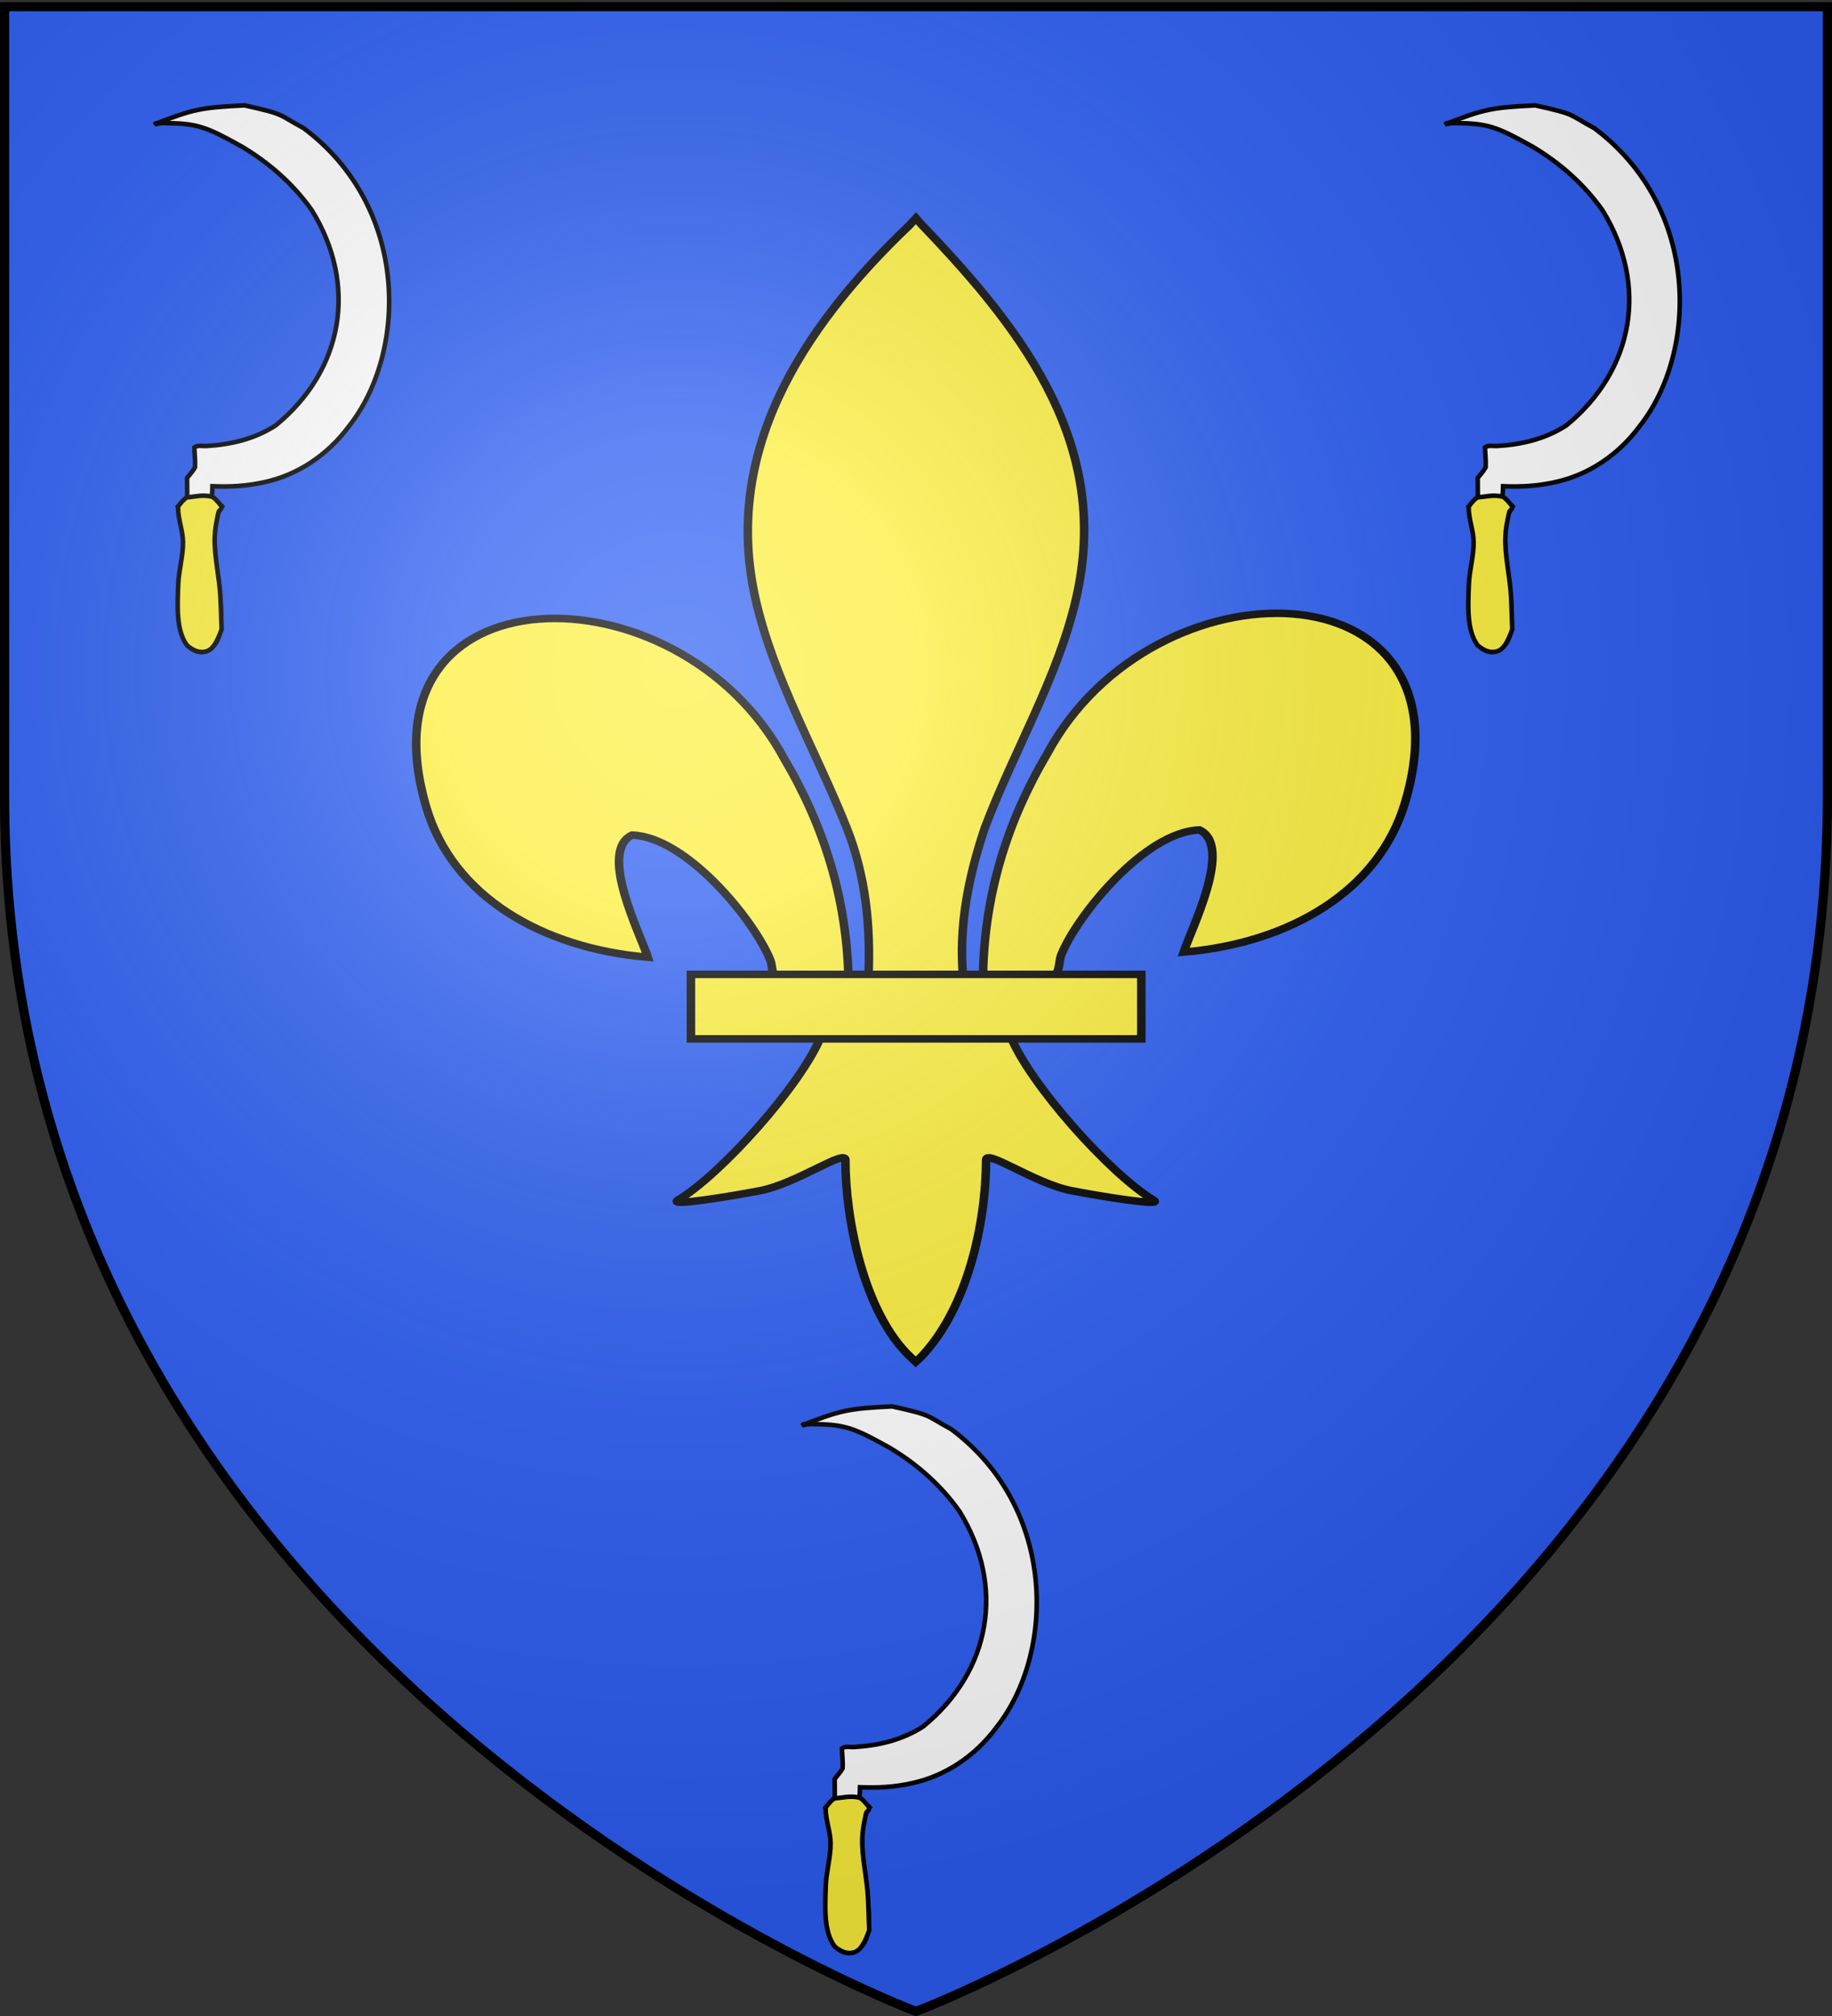
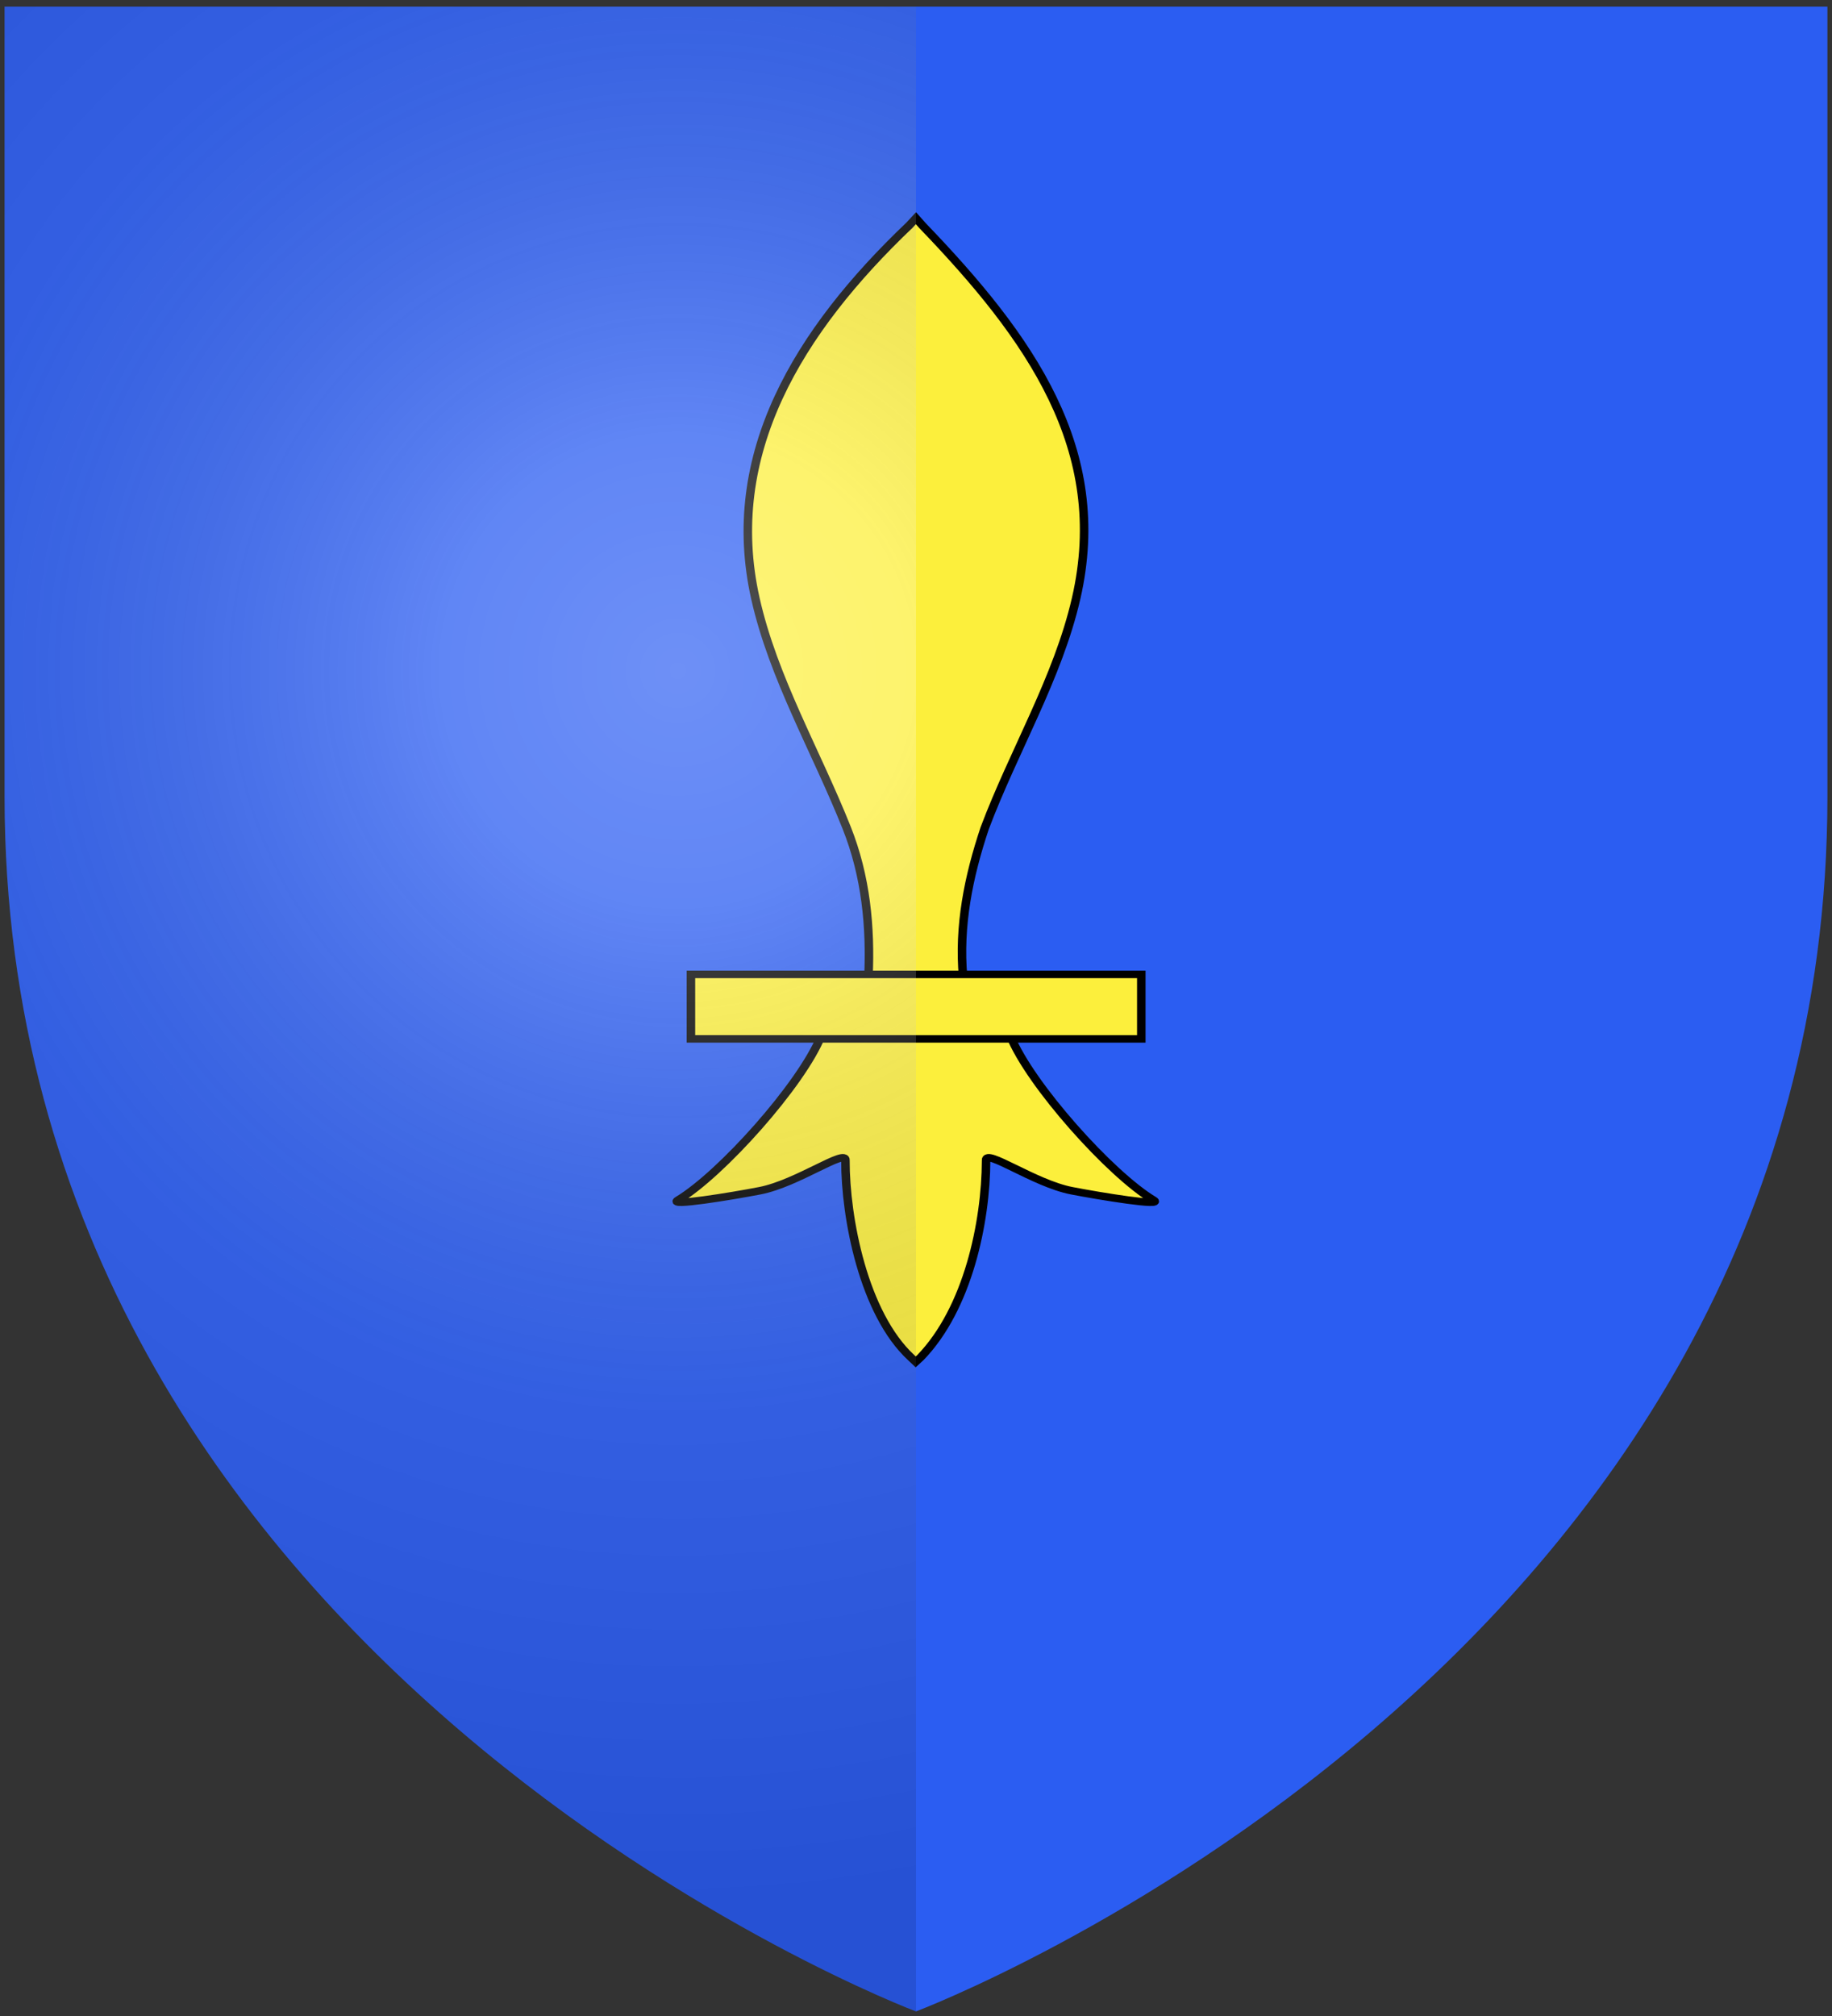
<svg xmlns="http://www.w3.org/2000/svg" xmlns:xlink="http://www.w3.org/1999/xlink" height="660" width="600" version="1.0">
  <rect width="100%" height="100%" fill="#333333" stroke="none" />
  <defs>
    <linearGradient id="b">
      <stop style="stop-color:white;stop-opacity:.314" offset="0" />
      <stop offset=".19" style="stop-color:white;stop-opacity:.251" />
      <stop style="stop-color:#6b6b6b;stop-opacity:.125" offset=".6" />
      <stop style="stop-color:black;stop-opacity:.125" offset="1" />
    </linearGradient>
    <linearGradient id="a">
      <stop offset="0" style="stop-color:#fd0000;stop-opacity:1" />
      <stop style="stop-color:#e77275;stop-opacity:.659" offset=".5" />
      <stop style="stop-color:black;stop-opacity:.323" offset="1" />
    </linearGradient>
    <radialGradient xlink:href="#b" id="e" gradientUnits="userSpaceOnUse" gradientTransform="matrix(1.353 0 0 1.349 -77.63 -85.747)" cx="221.445" cy="226.331" fx="221.445" fy="226.331" r="300" />
  </defs>
  <g style="display:inline">
    <path d="M300 658.5s298.5-112.32 298.5-397.772V2.176H1.5v258.552C1.5 546.18 300 658.5 300 658.5z" style="fill:#2b5df2;fill-opacity:1;fill-rule:evenodd;stroke:none;stroke-width:1px;stroke-linecap:butt;stroke-linejoin:miter;stroke-opacity:1" />
-     <path d="M407.03 608.7c1.424-61.957 16.75-119.54 45.289-174.11 74.714-157.185 302.92-153.431 252.615 38.812-18.537 70.84-81.509 112.474-156.319 119.615 5.4-18.665 35.1-84.652 11.125-97.562-38.339 1.449-85.945 67.706-97.393 99.301-1.653 4.536-1.19 9.778-3.036 14.24" style="opacity:1;fill:#fcef3c;fill-opacity:1;fill-rule:evenodd;stroke:#000;stroke-width:6;stroke-linecap:butt;stroke-linejoin:miter;stroke-miterlimit:4;stroke-dasharray:none;stroke-opacity:1;display:inline" transform="matrix(.464 0 0 .41 133.108 68.564)" />
    <g style="opacity:1;display:inline">
      <g style="fill:#fcef3c;fill-opacity:1;stroke:#000;stroke-width:6;stroke-miterlimit:4;stroke-dasharray:none;stroke-opacity:1">
-         <path d="M350.523 657.372c-1.425-61.956-16.751-119.54-45.29-174.108-74.714-157.186-302.92-153.432-252.615 38.81 18.537 70.84 81.509 112.475 156.319 119.616-5.4-18.665-35.1-84.652-11.124-97.562 38.338 1.449 85.944 67.705 97.392 99.301 1.653 4.536 1.19 9.778 3.036 14.24" style="fill:#fcef3c;fill-opacity:1;fill-rule:evenodd;stroke:#000;stroke-width:6;stroke-linecap:butt;stroke-linejoin:miter;stroke-miterlimit:4;stroke-dasharray:none;stroke-opacity:1" transform="matrix(.464 0 0 .41 115.228 50.29)" />
        <path d="M393.626 57.12c-78.714 84.85-131.565 182.962-108.781 298.031 12.57 63.484 43.041 122.28 64.53 183.438 13.437 38.37 16.873 78.452 15.282 118.781h66.781c-3.196-40.626 3.807-79.998 15.282-118.781 20.474-61.538 51.625-119.906 64.53-183.438 24.129-118.779-32.506-208.36-108.437-297.656l-4.64-5.918-4.547 5.543z" style="fill:#fcef3c;fill-opacity:1;fill-rule:nonzero;stroke:#000;stroke-width:6;stroke-linecap:butt;stroke-linejoin:miter;stroke-miterlimit:4;stroke-dasharray:none;stroke-opacity:1" transform="matrix(.464 0 0 .41 115.228 50.29)" />
        <path d="M331.345 704.401c-13.962 39.13-70.889 110.792-101.125 131.22-7.843 5.297 37.486-3.052 57.78-7.5 26.62-5.835 61.218-34.198 60.407-24.188-.075 45.838 12.811 122.324 46.406 157.468l3.182 3.388 3.287-3.388c33.578-39.17 46.238-108.042 46.406-157.468-.81-10.01 33.788 18.353 60.407 24.187 20.295 4.449 65.623 12.798 57.78 7.5-30.236-20.427-87.131-92.089-101.093-131.219H331.345z" style="fill:#fcef3c;fill-opacity:1;fill-rule:evenodd;stroke:#000;stroke-width:6;stroke-linecap:butt;stroke-linejoin:miter;stroke-miterlimit:4;stroke-dasharray:none;stroke-opacity:1" transform="matrix(.464 0 0 .41 115.228 50.29)" />
        <path style="fill:#fcef3c;fill-opacity:1;stroke:#000;stroke-width:6;stroke-miterlimit:4;stroke-dasharray:none;stroke-opacity:1" d="M239.352 655.379H557.24v51.503H239.352z" transform="matrix(.464 0 0 .41 115.228 50.29)" />
      </g>
    </g>
    <g id="c">
      <g style="stroke:#000;stroke-width:4.979;stroke-miterlimit:4;stroke-dasharray:none;stroke-opacity:1">
-         <path d="M699.806 81.069c42.132-16.605 51.404-18.318 98.025-20.602 44.622 9.895 35.917 9.397 64.418 24.849 115.893 86.759 112.53 243.893 49.435 323.887-23.981 32.504-57.181 53.55-92.072 61.065-18.654 4.25-37.709 5.303-56.65 4.457-.02 3.853-.342 7.687-.778 11.5 3.728 3.543 7.488 7.037 11.233 10.56-3.228 4.495-5.808 9.78-6.75 15.753-3.234 18.023-.635 36.548 1.292 54.577 2.365 22.327 6.642 45.061 2.96 67.52-2.51 13.266-14.01 23.238-24.932 19.721-10.978-3.125-17.25-16.955-18.615-29.948-5.284-34.17 7.576-67.526 4.896-101.722-.827-9.054-3.09-17.932-6.946-25.727 3.383-3.69 6.769-7.375 10.156-11.061-.047-6.74-.068-13.478-.135-20.216 2.914-3.807 6.283-7.19 8.658-11.57.355-7.208-.542-14.416-.78-21.617 3.907-2.72 8.51-1.309 12.766-1.504 26.105-1.458 52.566-7.332 75.884-22.512 73.438-59.978 89.512-152.474 39.298-233.741-20.89-29.676-47.642-52.328-76.024-69.269-39.915-22.207-48.548-25.382-85.221-25.757-25.569 1.813 15.263-2.827-10.118 1.357z" style="fill:#fff;stroke:#000;stroke-width:4.979;stroke-linecap:butt;stroke-linejoin:miter;stroke-miterlimit:4;stroke-dasharray:none;stroke-opacity:1" transform="matrix(.301 0 0 .301 -160.067 16.292)" />
-         <path style="fill:#fcef3c;fill-opacity:1;stroke:#000;stroke-width:4.979;stroke-miterlimit:4;stroke-dasharray:none;stroke-opacity:1" d="M725.44 497.196c.055 13.938 5.283 25.161 5.456 38.358.19 14.586-4.697 31.112-5.207 45.94-.748 21.707-2.799 50.053 9.763 66.502 8.759 7.237 15.092 7.691 20.138 6.51 7.342-1.718 11.958-9.268 17.353-24.108-.37-11.327-.792-24.405-1.244-33.983-1.107-23.447-7.123-46.036-6.263-66.747.422-10.175 1.72-14.745 3.861-25.632 1.016-5.165 3.608-1.7 3.397-8.144-1.794-1.233-6.87-8.902-10.61-9.854-9.837-2.504-18.841.317-25.916.647-3.656.17-11.97 11.678-10.729 10.511z" transform="matrix(.301 0 0 .301 -160.067 16.292)" />
-       </g>
+         </g>
    </g>
    <use x="0" y="0" xlink:href="#c" id="d" transform="translate(422.7)" width="600" height="660" />
    <use xlink:href="#d" transform="translate(-210.608 425.93)" width="600" height="660" />
  </g>
-   <path d="M300 658.5s298.5-112.32 298.5-397.772V2.176H1.5v258.552C1.5 546.18 300 658.5 300 658.5z" style="opacity:1;fill:url(#e);fill-opacity:1;fill-rule:evenodd;stroke:none;stroke-width:1px;stroke-linecap:butt;stroke-linejoin:miter;stroke-opacity:1" />
-   <path d="M300 658.5S1.5 546.18 1.5 260.728V2.176h597v258.552C598.5 546.18 300 658.5 300 658.5z" style="opacity:1;fill:none;fill-opacity:1;fill-rule:evenodd;stroke:#000;stroke-width:3;stroke-linecap:butt;stroke-linejoin:miter;stroke-miterlimit:4;stroke-dasharray:none;stroke-opacity:1" />
+   <path d="M300 658.5V2.176H1.5v258.552C1.5 546.18 300 658.5 300 658.5z" style="opacity:1;fill:url(#e);fill-opacity:1;fill-rule:evenodd;stroke:none;stroke-width:1px;stroke-linecap:butt;stroke-linejoin:miter;stroke-opacity:1" />
</svg>